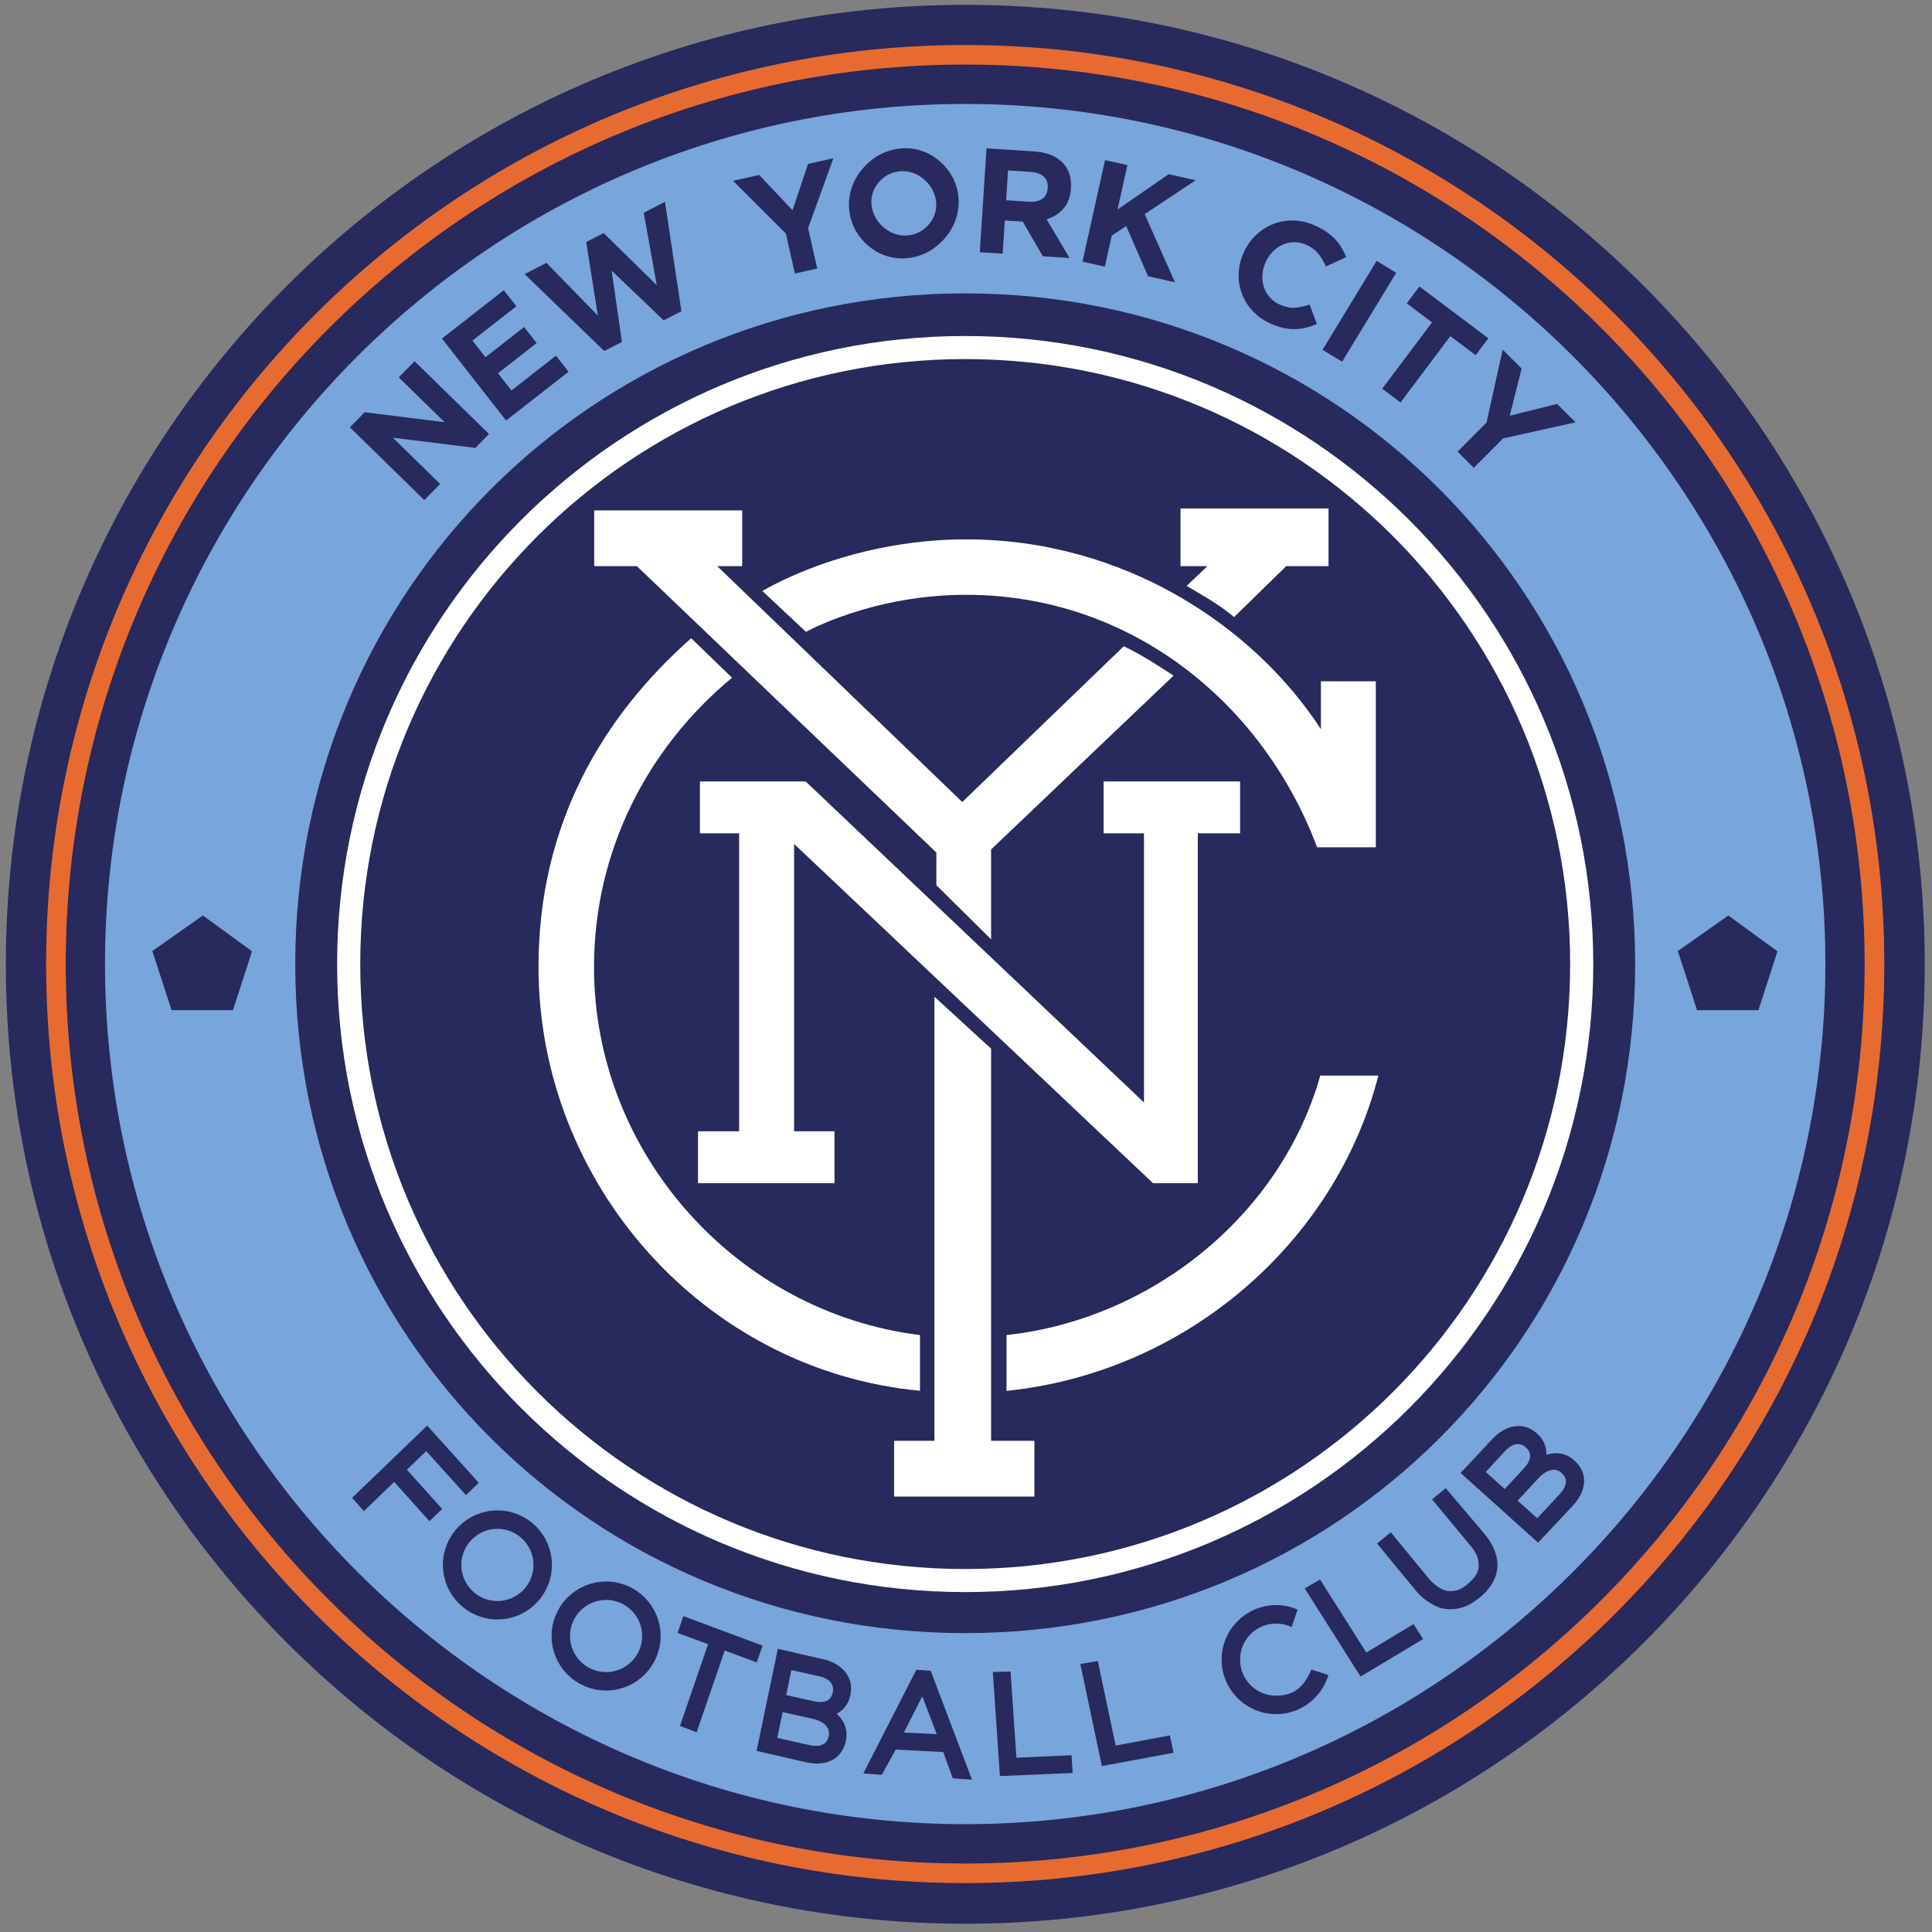
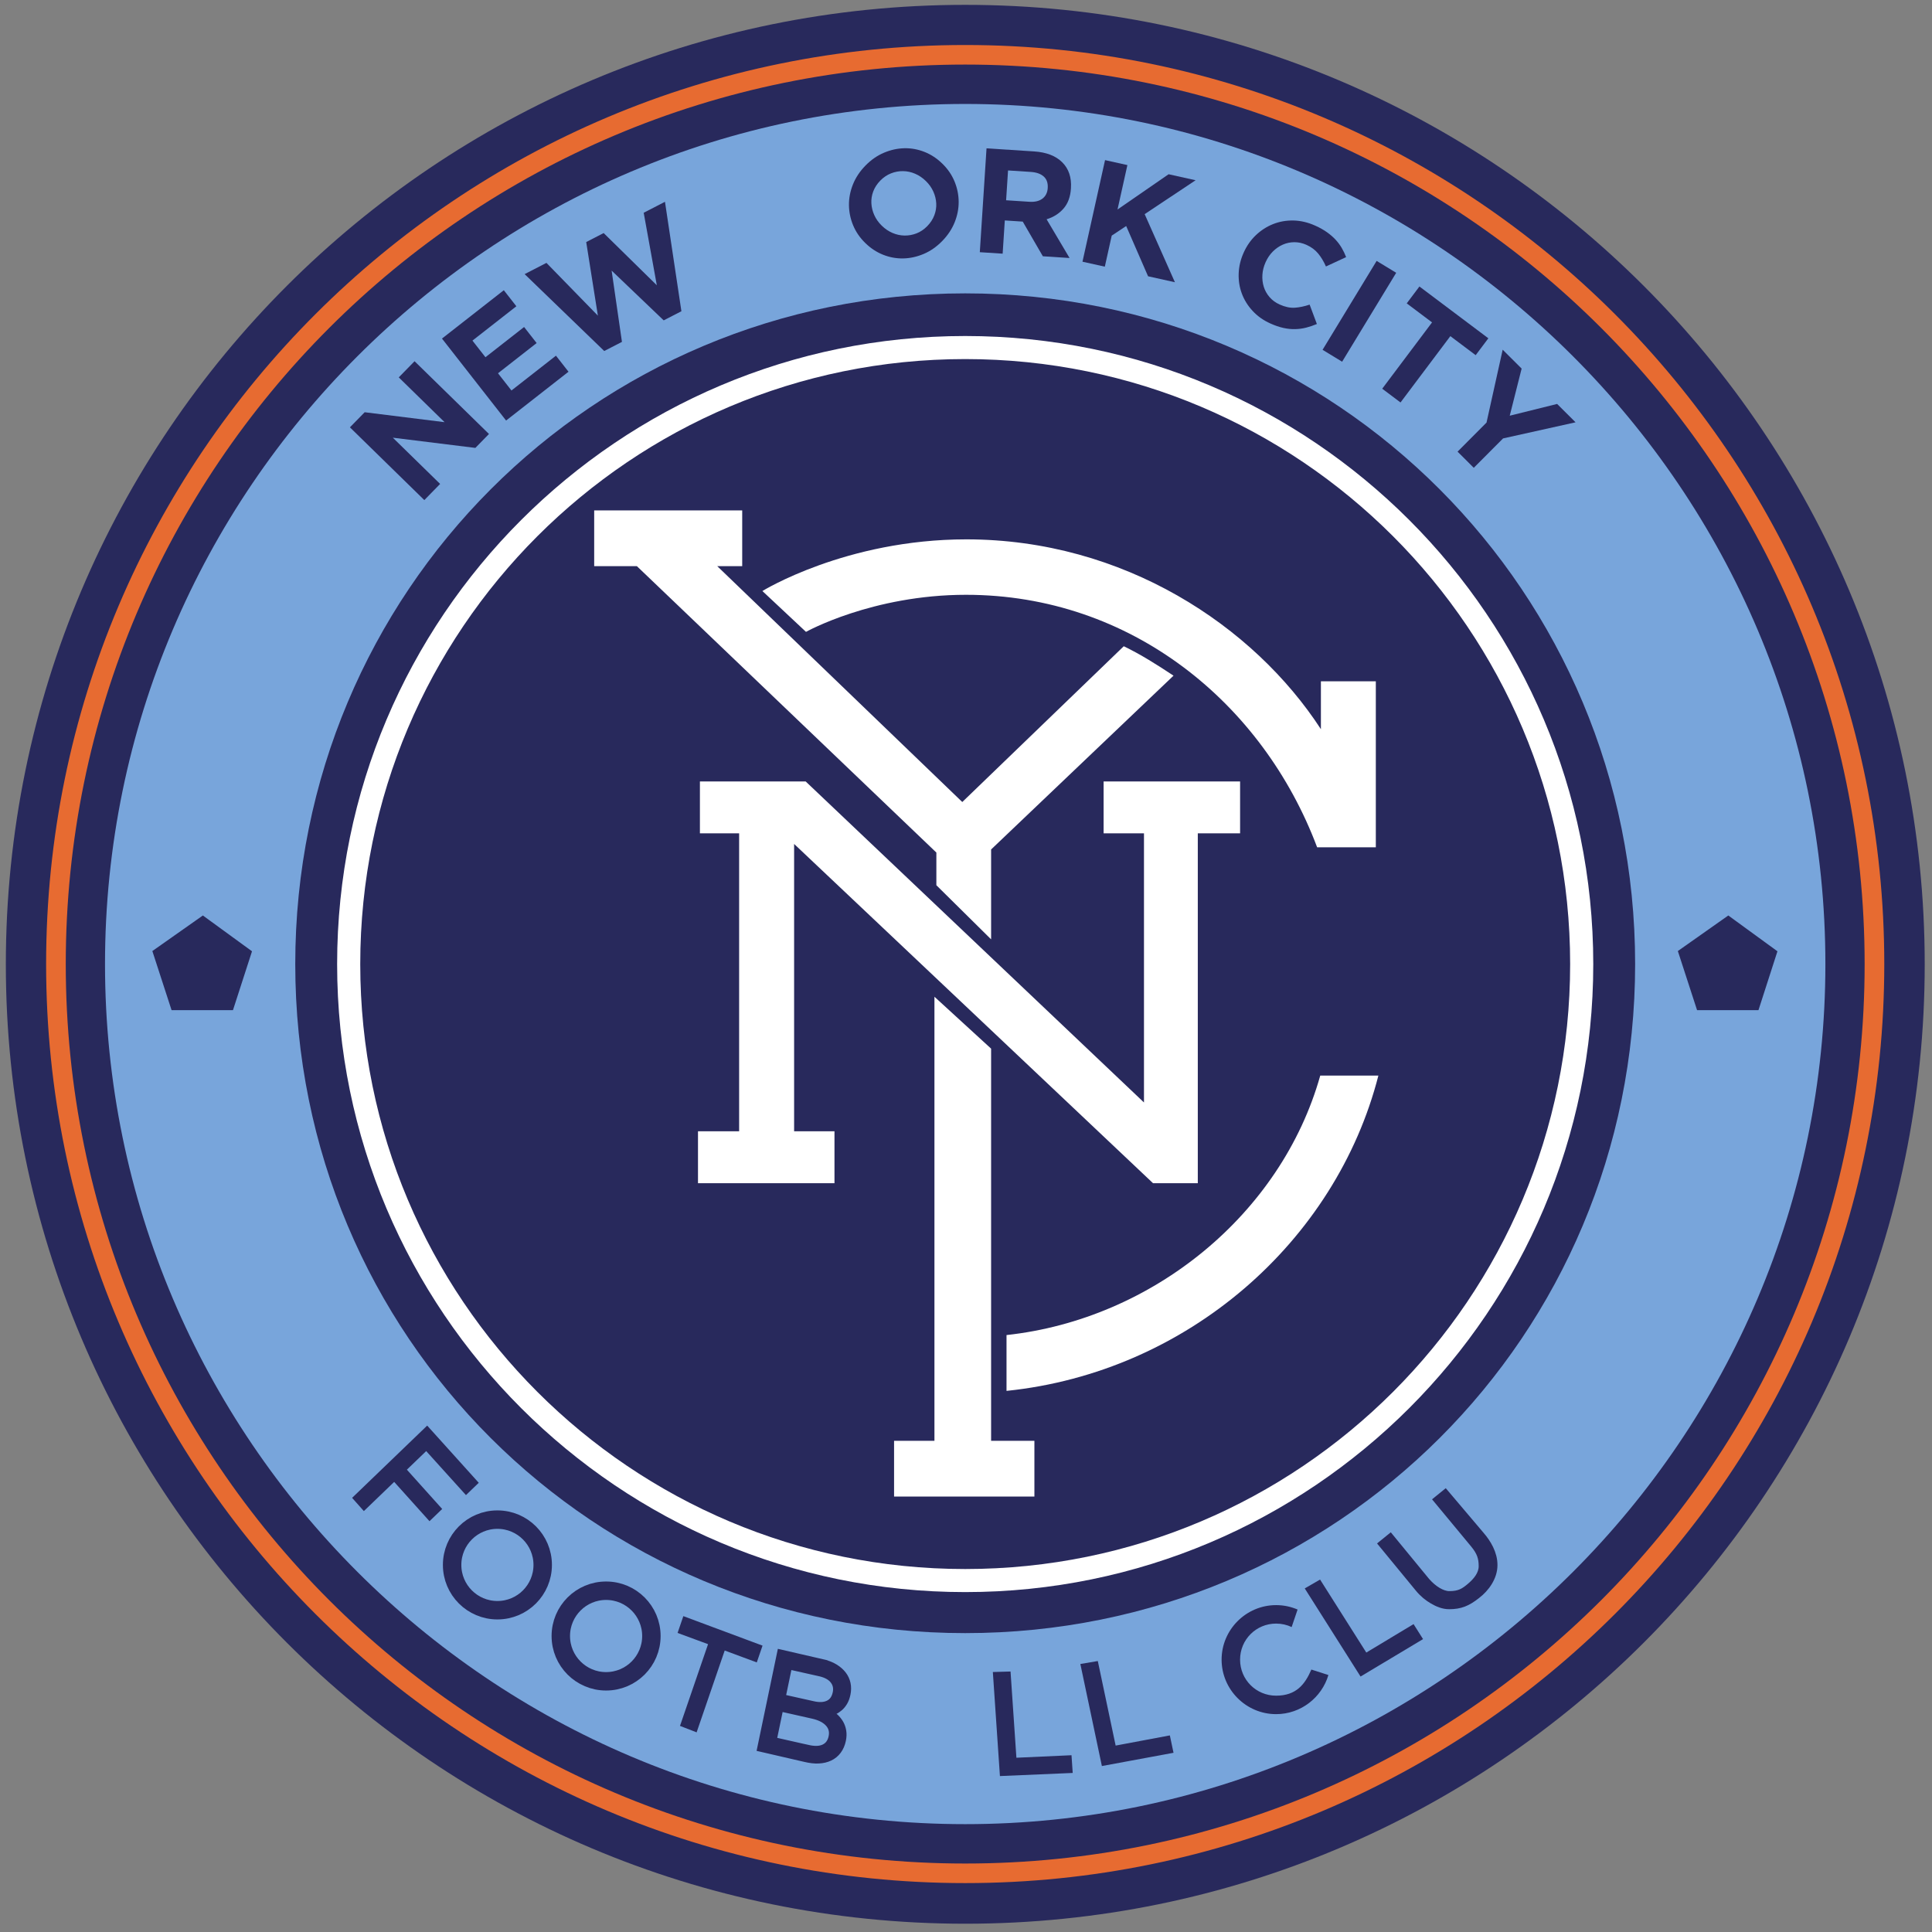
<svg xmlns="http://www.w3.org/2000/svg" height="316.228" viewBox="0 0 200 200" width="316.228">
  <rect x="0" y="0" width="200" height="200" fill="#808080" stroke="none" />
  <g transform="matrix(.199 0 0 .199 58.525 -.569)">
    <path d="m500 422.362c0 193.3-156.7 350-350 350-193.3 0-350-156.7-350-350 0-193.3 156.7-350 350-350 193.3 0 350 156.7 350 350z" fill="#28295c" fill-rule="evenodd" transform="matrix(1.426 0 0 1.426 -5.857 -97.806)" />
    <path d="m208 177.653c-180.365 0-326.721 146.356-326.721 326.721s146.356 326.692 326.721 326.692c180.365 0 326.721-146.328 326.721-326.692s-146.356-326.721-326.721-326.721zm0 11.998c173.879 0 314.694 140.844 314.694 314.723s-140.815 314.694-314.694 314.694c-173.879 0-314.694-140.815-314.694-314.694s140.815-314.723 314.694-314.723z" fill="#fff" />
    <path d="m208 26.271c-263.986 0-478.108 214.122-478.108 478.108s214.122 478.065 478.108 478.065c263.986 0 478.108-214.08 478.108-478.065s-214.122-478.108-478.108-478.108zm0 10.178c258.473 0 467.887 209.457 467.887 467.93s-209.414 467.887-467.887 467.887c-258.473 0-467.887-209.414-467.887-467.887s209.414-467.93 467.887-467.93z" fill="#e76b31" />
    <path d="m208 56.938c-246.534 0-447.469 200.904-447.469 447.438 0 246.534 200.935 447.406 447.469 447.406 246.534 0 447.469-200.873 447.469-447.406 0-246.534-200.935-447.438-447.469-447.438zm0 98.531c193.458 0 348.5 155.448 348.5 348.906s-155.042 348.031-348.5 348.031c-193.458 0-348.5-154.573-348.5-348.031s155.042-348.906 348.5-348.906zm-396.562 323.625 25.562 18.625-9.906 30.625h-31.938l-10-30.75zm793.531 0 25.562 18.625-9.875 30.625h-31.938l-10-30.75z" fill="#78a5db" />
    <path d="m37.196 297.362h-22.196v-29h77v29h-13l127.481 122.708 84.001-81.033c8.73 4.19 17.322 9.62 25.885 15.31l-94.891 90.409 0 46.753-28.476-28.154v-16.993z" fill="#fff" />
-     <path d="m334 297.362h-14v-30h77v30h-22l-27.143 26.518c-8.214-6.987-16.429-11.264-24.643-16.25z" fill="#fff" />
    <path d="m102.5 310.309 22.679 21.25s34.495-19.286 83.214-19.286c85.98 0 154.499 56.403 182.679 131.339h30.536v-86.339h-28.571v24.911c-34.937-53.765-102.655-98.75-184.464-98.75-62.681 0-106.071 26.875-106.071 26.875z" fill="#fff" />
    <path d="m140 591.362v27h-71v-27h21.4v-155h-20.4v-27h55l176 167v-140h-21v-27h71v27h-22v182h-23.286l-186.714-176.485v149.485z" fill="#fff" />
-     <path d="m184.479 697.357v28.979c-112.393-10.56-198.452-107.872-198.452-220.536 0-74.408 33.483-130.309 79.42-170.938l21.276 20.551c-43.808 36.244-71.812 89.822-71.812 150.52 0 97.454 74.687 179.692 169.568 191.423z" fill="#fff" />
    <path d="m229.494 726.399v-29.042c75.97-8.247 142.925-62.861 163.203-134.982h30.241c-22.056 86.167-99.264 154.324-193.444 164.024z" fill="#fff" />
    <path d="m244 781.362h-73v-29h21v-231l29.476 27v204h22.524z" fill="#fff" />
    <g fill="#28295c">
      <path d="m-39.733 228.617-38.707-37.848-8.219 8.405 23.832 23.303-41.564-5.168-7.677 7.852 38.707 37.848 8.217-8.403-24.606-24.06 42.936 5.314z" />
      <path d="m1.641 196.231-6.526-8.345-23.149 18.104-7.003-8.955 20.102-15.721-6.526-8.345-20.102 15.721-6.765-8.65 22.845-17.865-6.528-8.347-32.164 25.153 33.349 42.644z" />
      <path d="m51.823 107.831-11.068 5.704 6.826 37.721-27.656-27.158-9.073 4.676 6.069 38.283-26.76-27.447-11.343 5.846 41.408 39.997 9.212-4.747-5.366-37.082 27.087 25.888 9.212-4.747z" />
-       <path d="m139.438 85.174-13.206 2.968-8.06 24.085-17.368-18.37-13.581 3.052 27.488 27.431 4.68 20.825 11.619-2.611-4.731-21.051z" />
      <path d="m196.179 88.065-.11-.107c-2.765-2.704-5.851-4.729-9.256-6.077-3.406-1.347-6.895-1.983-10.466-1.906-3.572.077-7.109.855-10.611 2.335-3.502 1.48-6.713 3.712-9.632 6.698-2.919 2.986-5.088 6.255-6.506 9.807-1.418 3.552-2.107 7.133-2.067 10.742.041 3.609.764 7.11 2.169 10.503 1.405 3.393 3.49 6.441 6.254 9.144l.111.109c2.764 2.703 5.849 4.728 9.255 6.075 3.406 1.348 6.895 1.983 10.466 1.906 3.572-.077 7.108-.855 10.61-2.334 3.501-1.479 6.712-3.712 9.633-6.699 2.919-2.986 5.088-6.255 6.506-9.807 1.418-3.552 2.107-7.133 2.067-10.742-.041-3.609-.763-7.11-2.168-10.502-1.405-3.393-3.49-6.441-6.255-9.145zm-8.594 9.012c1.658 1.621 2.936 3.43 3.834 5.424.898 1.995 1.404 4.04 1.518 6.135.114 2.095-.218 4.168-.998 6.219-.779 2.05-1.998 3.923-3.655 5.619-1.694 1.732-3.557 2.993-5.59 3.781-2.033.788-4.116 1.167-6.249 1.137-2.133-.031-4.216-.481-6.249-1.351-2.033-.87-3.879-2.116-5.539-3.739l-.11-.107c-1.659-1.622-2.938-3.431-3.835-5.427-.897-1.995-1.404-4.041-1.518-6.135-.115-2.095.209-4.158.97-6.191.762-2.032 1.989-3.915 3.683-5.647 1.658-1.695 3.512-2.946 5.563-3.753 2.051-.807 4.143-1.195 6.276-1.164 2.133.031 4.216.482 6.249 1.353 2.033.871 3.879 2.118 5.537 3.739z" />
      <path d="m262.29 137.071-11.948-20.147c3.53-1.063 6.451-2.902 8.764-5.516 2.313-2.614 3.612-6.109 3.895-10.483l.01-.153c.363-5.608-1.142-10.098-4.515-13.468-3.373-3.37-8.275-5.263-14.706-5.679l-24.694-1.597-3.495 54.022 11.884.769 1.118-17.287 9.338.604 10.457 18.036zm-11.368-36.307c-.15 2.316-1.054 4.118-2.714 5.406-1.659 1.288-3.955 1.837-6.886 1.648l-12.04-.779 1.004-15.513 11.806.764c2.933.19 5.181.981 6.744 2.374 1.563 1.393 2.261 3.376 2.095 5.948z" />
      <path d="m317.097 149.685-15.738-35.424 26.498-17.641-14.042-3.12-26.573 18.338 5.133-23.101-11.625-2.583-11.741 52.847 11.625 2.583 3.589-16.155 7.524-4.984 11.385 26.137z" />
      <path d="m390.947 171.408-3.775-10.089c-2.732.92-5.306 1.459-7.723 1.617-2.417.158-5.036-.397-7.858-1.665-2.116-.95-3.87-2.233-5.264-3.849-1.394-1.616-2.397-3.409-3.01-5.379-.613-1.971-.849-4.055-.71-6.253.14-2.198.685-4.355 1.636-6.472l.063-.14c.951-2.117 2.197-3.946 3.737-5.487 1.54-1.541 3.262-2.731 5.166-3.572 1.904-.84 3.917-1.264 6.039-1.271 2.122-.007 4.218.454 6.288 1.384 2.493 1.12 4.517 2.623 6.072 4.508 1.555 1.885 2.906 4.132 4.053 6.739l10.494-4.866c-.621-1.635-1.379-3.218-2.273-4.751-.894-1.532-1.969-2.977-3.226-4.333-1.256-1.356-2.752-2.65-4.488-3.882-1.736-1.232-3.756-2.365-6.061-3.401-3.809-1.711-7.59-2.604-11.343-2.68-3.753-.075-7.282.544-10.585 1.858-3.303 1.314-6.282 3.226-8.935 5.736-2.653 2.51-4.772 5.529-6.357 9.055l-.064.142c-1.584 3.526-2.439 7.127-2.564 10.801-.125 3.675.429 7.159 1.662 10.454 1.233 3.295 3.105 6.298 5.618 9.009 2.512 2.711 5.579 4.88 9.2 6.507 2.4 1.078 4.653 1.85 6.761 2.317 2.108.467 4.147.676 6.118.63 1.971-.047 3.881-.305 5.731-.775 1.85-.47 3.716-1.101 5.598-1.894z" />
      <path d="m404.076 191.021 28.127-46.255-10.175-6.188-28.127 46.255z" />
      <path d="m473.547 187.617 6.597-8.779-35.859-26.947-6.597 8.779 13.169 9.896-25.925 34.499 9.52 7.154 25.924-34.499z" />
      <path d="m525.509 222.542-9.589-9.553-24.65 6.118 6.187-24.512-9.861-9.824-8.404 37.913-15.064 15.121 8.437 8.405 15.227-15.285z" />
      <path d="m-47.824 774.11-24.149-26.789-36.188 34.828 3.46 3.894 15.767-15.174 18.365 20.444 3.723-3.583-18.365-20.444 12.924-12.438 20.689 22.896z" stroke="#28295c" stroke-width="3.996" />
      <path d="m81.676 858.865 16.679 6.197 1.701-4.954-37.452-13.95-1.701 4.954 15.855 5.844-14.608 42.549 4.918 1.91z" stroke="#28295c" stroke-width="3.996" />
      <path d="m134.327 868.107-22.239-5.124-10.252 49.167 23.071 5.332c2.441.564 4.711.859 6.842.752 2.131-.107 4.03-.556 5.697-1.346 1.667-.79 3.06-1.932 4.18-3.425 1.119-1.493 1.898-3.293 2.337-5.4.352-1.686.408-3.249.17-4.688-.238-1.439-.686-2.734-1.343-3.884-.658-1.15-1.502-2.211-2.533-3.184-1.031-.972-2.163-1.835-3.397-2.587.983-.197 1.956-.508 2.92-.933.963-.424 1.883-1.019 2.76-1.784.877-.765 1.645-1.706 2.304-2.822.659-1.116 1.16-2.494 1.501-4.133.391-1.873.403-3.656.038-5.349-.365-1.693-1.077-3.226-2.137-4.599-1.06-1.373-2.423-2.577-4.092-3.611-1.668-1.034-3.611-1.828-5.828-2.383zm-5.401 21.707-16.419-3.667 3.529-16.927 16.803 3.763c3.197.8 5.497 2.14 6.9 4.019 1.403 1.879 1.846 4.059 1.329 6.539-.606 2.904-2.024 4.865-4.256 5.882-2.232 1.018-4.842 1.071-7.887.391zm-2.853 22.712-18.209-4.115 3.617-17.347 17.315 3.891c3.944.886 6.731 2.461 8.428 4.437 1.697 1.976 2.262 4.323 1.696 7.039-.586 2.809-2.021 4.741-4.304 5.795-2.284 1.054-5.113 1.075-8.543.3z" stroke="#28295c" stroke-width="3.996" />
-       <path d="m188.638 873.909-4.866-.36-25.619 50.082 5.325.394 7.244-13.111 27.3 1.438 4.935 13.665 5.59.414zm7.52 33.2-23.222-1.136 12.979-25.653z" stroke="#28295c" stroke-width="3.996" />
      <path d="m280.656 919.234 33.334-6.166-1.081-5.125-28.199 5.293-9.289-44.018-5.135.873z" stroke="#28295c" stroke-width="3.996" />
      <path d="m457.724 779.799-4.04 3.285 19.057 22.993c3.51 4.235 4.373 7.354 4.373 11.517 0 4.247-2.896 7.744-6.126 10.526-3.445 2.967-5.928 4.434-11.117 4.434-3.905 0-8.419-2.896-12.024-6.987l-18.736-22.807-4.04 3.285 18.973 23.076c2.248 2.734 4.77 4.715 7.288 6.179 2.518 1.463 5.355 2.666 8.406 2.666 5.745 0 9.427-1.502 14.361-5.415 4.643-3.521 8.786-9.278 8.786-15.493.055-6.037-3.331-11.602-6.721-15.504z" stroke="#28295c" stroke-width="3.996" />
      <path d="m227.924 924.689 33.869-1.451-.355-5.225-28.662 1.304-3.053-44.884-5.207.147z" stroke="#28295c" stroke-width="3.996" />
      <path d="m414.309 872.275 29.085-17.414-2.802-4.425-24.577 14.804-24.071-38.006-4.508 2.61z" stroke="#28295c" stroke-width="3.996" />
    </g>
    <path d="m-13.428 817.026c0 12.23-9.914 22.144-22.144 22.144-12.23 0-22.144-9.914-22.144-22.144s9.914-22.144 22.144-22.144c12.23 0 22.144 9.914 22.144 22.144z" fill="none" stroke="#28295c" stroke-linecap="square" stroke-linejoin="round" stroke-width="9.015" transform="matrix(1.064 0 0 1.064 2.506 -52.386)" />
    <path d="m-13.428 817.026c0 12.23-9.914 22.144-22.144 22.144-12.23 0-22.144-9.914-22.144-22.144s9.914-22.144 22.144-22.144c12.23 0 22.144 9.914 22.144 22.144z" fill="none" stroke="#28295c" stroke-linecap="square" stroke-linejoin="round" stroke-width="9.015" transform="matrix(1.064 0 0 1.064 59.043 -15.402)" />
-     <path d="m484.181 752.322-15.615 16.643 37.336 33.594 16.214-17.257c1.716-1.826 3.112-3.64 4.091-5.535.979-1.895 1.547-3.762 1.703-5.601.156-1.838-.13-3.617-.858-5.335-.728-1.718-1.891-3.297-3.491-4.736-1.28-1.152-2.602-1.987-3.966-2.506-1.363-.518-2.708-.782-4.032-.793-1.325-.01-2.667.186-4.025.587-1.359.402-2.674.947-3.945 1.635.324-.949.545-1.946.663-2.992.118-1.046.067-2.14-.154-3.283-.22-1.143-.647-2.28-1.28-3.411-.633-1.131-1.572-2.257-2.816-3.377-1.423-1.28-2.957-2.188-4.604-2.724-1.647-.536-3.33-.691-5.05-.467-1.72.225-3.446.798-5.179 1.72-1.733.922-3.397 2.201-4.992 3.838zm16.044 15.587-11.429 12.346-12.854-11.565 11.705-12.63c2.3-2.36 4.614-3.674 6.944-3.942 2.33-.267 4.436.446 6.32 2.141 2.205 1.984 3.186 4.196 2.943 6.637-.243 2.441-1.511 4.724-3.63 7.013zm18.195 13.891-12.716 13.667-13.173-11.852 12.073-13.007c2.75-2.963 5.513-4.58 8.074-5.052 2.562-.472 4.874.219 6.937 2.075 2.133 1.92 3.081 4.131 2.843 6.635-.238 2.504-1.643 4.959-4.038 7.534z" fill="#28295c" stroke="#28295c" stroke-width="3.996" />
    <path d="m388.075 871.361c-3.331 7.751-7.917 13.586-18.334 13.586s-18.75-8.334-18.75-18.75 8.334-18.75 18.75-18.75c2.9 0 5.638.646 8.08 1.803l3.088-9.108c-3.431-1.481-7.208-2.302-11.168-2.302-15.604 0-28.358 12.753-28.358 28.358s12.753 28.358 28.358 28.358c12.824 0 23.723-8.614 27.199-20.345" fill="#28295c" />
  </g>
</svg>